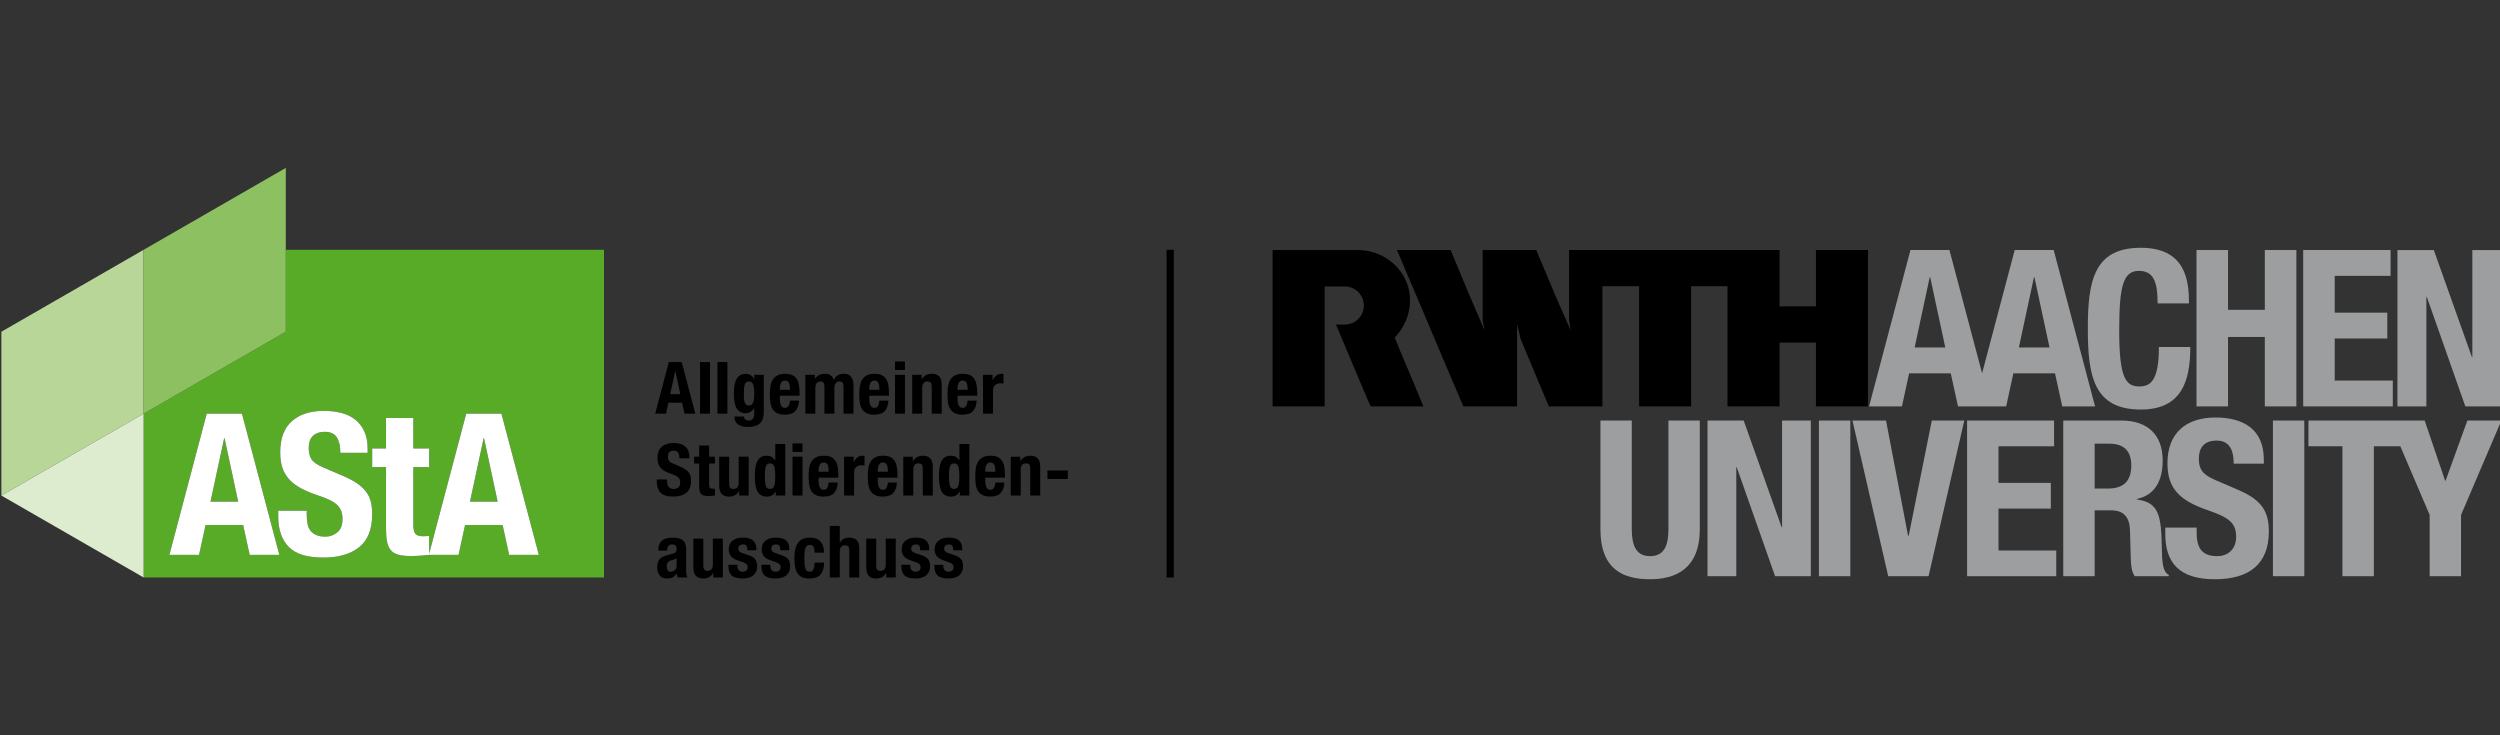
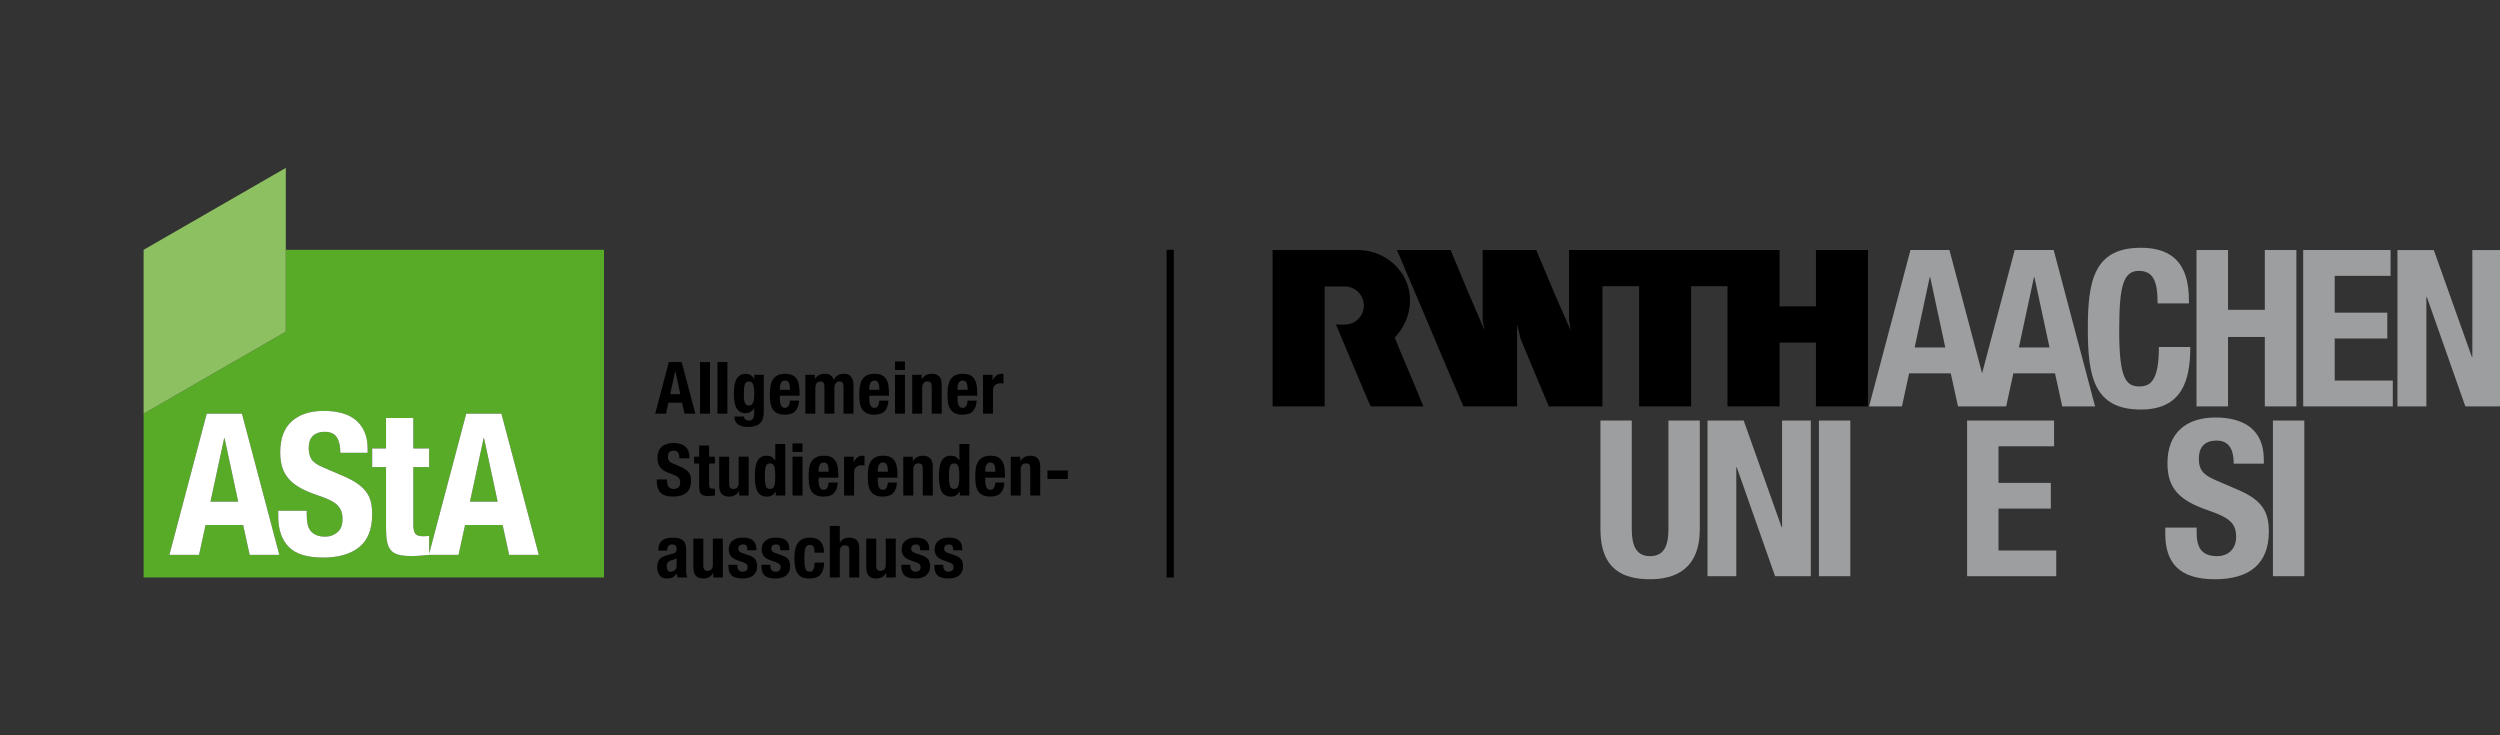
<svg xmlns="http://www.w3.org/2000/svg" version="1.1" id="Layer_1" x="0px" y="0px" width="340px" height="100px" viewBox="0 0 340 100" enable-background="new 0 0 340 100" xml:space="preserve">
  <rect x="0" y="0" width="340" height="100" fill="#333333" stroke="none" />
  <g>
-     <path fill="#9C9E9F" d="M280.604,78.365h4.269v-8.957h2.282c1.721,0,2.461,1.013,2.521,2.666l0.118,4.068   c0.029,0.83,0.118,1.629,0.531,2.223h4.627v-0.181c-0.798-0.413-0.916-1.567-0.948-3.79c-0.061-4.479-0.507-6.08-3.411-6.467   v-0.063c2.4-0.499,3.53-2.397,3.53-5.215c0-3.616-2.137-5.457-5.637-5.457h-7.883V78.365z M284.872,60.341h2.018   c1.921,0,2.964,0.973,2.964,2.936c0,2.277-1.161,3.167-3.202,3.167h-1.779V60.341z" />
    <path fill="#9C9E9F" d="M217.658,57.193v14.762c0,5.667,3.29,6.822,6.757,6.822c3.468,0,6.757-1.423,6.757-6.822V57.193h-4.264   v14.762c0,2.106-0.507,3.681-2.493,3.681c-1.987,0-2.493-1.574-2.493-3.681V57.193H217.658z" />
  </g>
  <polygon fill="#9C9E9F" points="232.219,57.193 232.219,78.365 236.134,78.365 236.134,63.536 236.191,63.536 241.412,78.365   246.273,78.365 246.273,57.193 242.361,57.193 242.361,71.695 242.299,71.695 237.141,57.193 " />
  <rect x="247.372" y="57.193" fill="#9C9E9F" width="4.272" height="21.172" />
-   <polygon fill="#9C9E9F" points="251.934,57.193 256.798,78.365 262.283,78.365 267.142,57.193 262.726,57.193 259.585,72.851   259.495,72.851 256.499,57.193 " />
  <polygon fill="#9C9E9F" points="267.524,57.193 267.524,78.365 279.65,78.365 279.65,74.868 271.795,74.868 271.795,69.17   278.912,69.17 278.912,65.672 271.795,65.672 271.795,60.696 279.354,60.696 279.354,57.193 " />
  <g>
    <path fill="#9C9E9F" d="M294.478,71.75v0.862c0,3.91,1.897,6.165,6.728,6.165c4.627,0,7.357-2.018,7.357-6.489   c0-2.579-0.831-4.21-4.037-5.607l-3.291-1.418c-1.804-0.775-2.192-1.575-2.192-2.881c0-1.242,0.505-2.463,2.429-2.463   c1.632,0,2.314,1.155,2.314,3.143h4.092v-0.594c0-4.059-2.759-5.688-6.554-5.688c-4.03,0-6.551,2.104-6.551,6.226   c0,3.53,1.748,5.098,5.544,6.403c2.816,0.98,3.797,1.692,3.797,3.616c0,1.78-1.25,2.611-2.552,2.611   c-2.251,0-2.817-1.273-2.817-3.261V71.75H294.478z" />
  </g>
  <rect x="309.119" y="57.193" fill="#9C9E9F" width="4.267" height="21.172" />
-   <polygon fill="#9C9E9F" points="335.562,57.193 332.597,65.379 332.538,65.379 329.754,57.193 313.948,57.193 313.948,60.696   318.57,60.696 318.57,78.365 322.845,78.365 322.845,60.696 326.443,60.696 330.433,70.033 330.433,78.365 334.702,78.365   334.702,70.033 340.188,57.193 " />
  <g>
    <path d="M180.149,55.269h-0.273h-6.804v-2.396V34.16v-0.155h6.788h0.016h4.797c3.146-0.001,5.859,2.035,6.749,4.735   c0.819,2.5,0.119,5.22-1.731,7.155c0.24,0.666,0.481,1.189,0.71,1.785c0.517,1.185,0.986,2.369,1.503,3.539l1.679,4.05h-0.038   h-7.134c0,0.005-0.058-0.171-0.115-0.243c-0.282-0.625-0.543-1.299-0.823-1.924l-1.731-4.093c-0.684-1.656-1.365-3.218-2.05-4.872   c0.855-0.025,1.49,0.138,2.316-0.244c0.578-0.284,1.461-0.994,1.477-2.353c-0.016-0.671-0.207-1.184-0.65-1.713   c-0.445-0.492-1.097-0.859-1.936-0.872c0,0-2.75,0-2.748,0V55.269z" />
    <path d="M254.043,34.004v21.264h-5.525h-1.551v-8.67h-0.659h-4.236h-0.054v8.67c-1.281,0-2.669-0.015-3.952,0h-3.125V38.925h-4.948   v0.512v1.541v7v7.29h-0.056h-7.017v-8.816v-0.34v-7.187h-4.993v7.714v8.629h-7.283c-1.273-3.067-2.611-6.162-3.854-9.214   c-0.14-0.642-0.284-1.284-0.468-1.91v11.124h-7.304c-1.45-3.368-2.839-6.663-4.284-10.08c-0.496-1.184-0.909-2.144-1.422-3.375   l-0.075-0.164l-1.121-2.639l-1.606-3.766c-0.144-0.428-0.371-0.813-0.518-1.242h7.288c1.497,3.637,3.006,7.229,4.579,10.809   l0.038,0.087c-0.053-0.414-0.184-0.942-0.256-1.34v-6.348c0.011-1.015,0-2.168,0-3.208h7.3c0.091,0.231,0.146,0.357,0.215,0.544   c0.857,2.007,1.67,4.003,2.528,6.001l1.909,4.351c-0.041-0.456-0.141-0.899-0.201-1.34v-9.556h0.585h4.967h17.964h5.11v1.325v6.348   h0.342h4.607v-7.673h3.691H254.043z" />
  </g>
  <path fill="#9C9E9F" d="M274.565,47.258l2.055-9.562h0.062l2.051,9.562H274.565z M260.391,47.258l2.051-9.562h0.062l2.054,9.562  H260.391z M279.3,34.002H274l-4.436,16.763l-4.441-16.763h-5.299l-5.63,21.266h4.47l0.978-4.497h5.662l0.983,4.497h6.553  l0.979-4.497h5.662l0.982,4.497h4.467L279.3,34.002z" />
  <g>
    <path fill="#9C9E9F" d="M297.702,41.258c0-3.082-0.445-7.561-6.554-7.561c-6.402,0-7.203,4.565-7.203,10.999   s0.801,11.001,7.203,11.001c5.604,0,6.734-3.941,6.734-8.508h-4.272c0,4.567-1.125,5.366-2.669,5.366   c-1.836,0-2.728-1.155-2.728-7.562c0-5.987,0.504-8.153,2.669-8.153c1.927,0,2.553,1.337,2.553,4.419H297.702z" />
  </g>
  <polygon fill="#9C9E9F" points="298.726,55.269 303.012,55.269 303.012,45.828 308.016,45.828 308.016,55.269 312.307,55.269   312.307,34.005 308.016,34.005 308.016,42.135 303.012,42.135 303.012,34.005 298.726,34.005 " />
  <polygon fill="#9C9E9F" points="313.235,34 313.235,55.269 325.42,55.269 325.42,51.755 317.522,51.755 317.522,46.034   324.672,46.034 324.672,42.52 317.522,42.52 317.522,37.515 325.119,37.515 325.119,34 " />
  <polygon fill="#9C9E9F" points="326.053,34.005 326.053,55.269 329.987,55.269 329.987,40.377 330.044,40.377 335.285,55.269   340.173,55.269 340.173,34.005 336.239,34.005 336.239,48.566 336.181,48.566 330.997,34.005 " />
  <rect x="158.657" y="33.974" width="0.981" height="44.564" />
  <g>
    <path d="M127.069,76.811v0.183c0,0.259,0.032,0.488,0.091,0.696c0.059,0.209,0.161,0.382,0.308,0.531   c0.148,0.148,0.347,0.262,0.594,0.338c0.25,0.075,0.568,0.118,0.954,0.118c0.281,0,0.545-0.037,0.788-0.103   c0.242-0.067,0.45-0.176,0.622-0.306c0.174-0.14,0.311-0.317,0.409-0.524c0.097-0.207,0.147-0.451,0.147-0.73   c0-0.394-0.088-0.715-0.266-0.948c-0.177-0.233-0.478-0.416-0.904-0.563l-0.817-0.274c-0.228-0.07-0.382-0.157-0.466-0.264   c-0.079-0.104-0.122-0.222-0.122-0.352c0-0.196,0.063-0.332,0.191-0.434c0.129-0.094,0.277-0.136,0.449-0.136   c0.224,0,0.377,0.06,0.466,0.188c0.087,0.127,0.131,0.327,0.131,0.605h1.221v-0.216c0-0.479-0.148-0.849-0.443-1.112   c-0.295-0.266-0.75-0.391-1.368-0.391c-0.346,0-0.643,0.039-0.887,0.123c-0.245,0.091-0.448,0.204-0.604,0.346   c-0.158,0.144-0.271,0.314-0.344,0.505c-0.072,0.198-0.109,0.402-0.109,0.616c0,0.376,0.095,0.68,0.286,0.917   c0.189,0.24,0.471,0.425,0.843,0.554l0.954,0.343c0.133,0.057,0.246,0.123,0.344,0.219c0.099,0.086,0.148,0.217,0.148,0.383   c0,0.212-0.061,0.367-0.187,0.472c-0.124,0.104-0.29,0.16-0.503,0.16c-0.228,0-0.403-0.069-0.525-0.211   c-0.122-0.141-0.182-0.325-0.182-0.558v-0.176H127.069z M122.586,76.811v0.183c0,0.259,0.028,0.488,0.086,0.696   c0.059,0.209,0.164,0.382,0.311,0.531c0.147,0.148,0.343,0.262,0.595,0.338c0.248,0.075,0.564,0.118,0.953,0.118   c0.281,0,0.542-0.037,0.785-0.103c0.242-0.067,0.452-0.176,0.625-0.306c0.173-0.14,0.308-0.317,0.408-0.524   c0.099-0.207,0.146-0.451,0.146-0.73c0-0.394-0.088-0.715-0.265-0.948c-0.176-0.233-0.477-0.416-0.904-0.563l-0.815-0.274   c-0.229-0.07-0.385-0.157-0.467-0.264c-0.084-0.104-0.123-0.222-0.123-0.352c0-0.196,0.064-0.332,0.193-0.434   c0.126-0.094,0.274-0.136,0.446-0.136c0.221,0,0.379,0.06,0.466,0.188c0.09,0.127,0.134,0.327,0.134,0.605h1.217v-0.216   c0-0.479-0.146-0.849-0.441-1.112c-0.294-0.266-0.751-0.391-1.366-0.391c-0.348,0-0.643,0.039-0.89,0.123   c-0.246,0.091-0.445,0.204-0.604,0.346c-0.158,0.144-0.272,0.314-0.345,0.505c-0.071,0.198-0.107,0.402-0.107,0.616   c0,0.376,0.095,0.68,0.285,0.917c0.19,0.24,0.471,0.425,0.847,0.554l0.953,0.343c0.128,0.057,0.244,0.123,0.345,0.219   c0.096,0.086,0.145,0.217,0.145,0.383c0,0.212-0.063,0.367-0.187,0.472c-0.123,0.104-0.292,0.16-0.5,0.16   c-0.229,0-0.405-0.069-0.525-0.211c-0.122-0.141-0.182-0.325-0.182-0.558v-0.176H122.586z M120.523,78.538h1.298V73.25h-1.356   v3.508c0,0.584-0.241,0.879-0.718,0.879c-0.201,0-0.351-0.058-0.44-0.164c-0.094-0.108-0.14-0.298-0.14-0.577V73.25h-1.356v3.925   c0,0.526,0.116,0.912,0.348,1.147c0.234,0.236,0.568,0.354,0.998,0.354c0.295,0,0.558-0.058,0.787-0.179   c0.229-0.12,0.417-0.316,0.559-0.576h0.021V78.538z M112.851,78.538h1.357v-3.507c0-0.583,0.239-0.87,0.717-0.87   c0.201,0,0.35,0.049,0.442,0.156c0.091,0.107,0.138,0.304,0.138,0.573v3.647h1.355v-3.917c0-0.534-0.117-0.916-0.348-1.15   c-0.233-0.234-0.566-0.353-0.997-0.353c-0.596,0-1.027,0.229-1.287,0.678h-0.02v-2.272h-1.357V78.538z M112.074,75.16   c0-0.631-0.158-1.126-0.476-1.491c-0.318-0.368-0.791-0.551-1.419-0.551c-0.315,0-0.604,0.039-0.866,0.123   c-0.261,0.091-0.487,0.233-0.677,0.452c-0.192,0.212-0.337,0.492-0.442,0.85c-0.106,0.356-0.159,0.808-0.159,1.355   c0,0.527,0.044,0.973,0.129,1.328c0.084,0.355,0.211,0.643,0.378,0.855c0.168,0.212,0.376,0.366,0.63,0.456   c0.25,0.091,0.548,0.139,0.889,0.139c0.718,0,1.236-0.184,1.546-0.559c0.312-0.374,0.467-0.904,0.467-1.602h-1.296   c0,0.433-0.054,0.744-0.157,0.941c-0.104,0.199-0.271,0.297-0.5,0.297c-0.153,0-0.275-0.037-0.37-0.103   c-0.095-0.073-0.168-0.184-0.22-0.327c-0.054-0.153-0.09-0.343-0.109-0.577c-0.019-0.231-0.029-0.514-0.029-0.839   c0-0.306,0.01-0.566,0.029-0.799c0.019-0.23,0.056-0.418,0.109-0.567c0.052-0.142,0.128-0.253,0.231-0.333   c0.1-0.073,0.237-0.112,0.408-0.112c0.124,0,0.226,0.033,0.309,0.091c0.08,0.066,0.143,0.147,0.185,0.247   c0.044,0.1,0.072,0.215,0.09,0.344c0.016,0.128,0.024,0.255,0.024,0.381H112.074z M103.555,76.811v0.183   c0,0.259,0.028,0.488,0.086,0.696c0.059,0.209,0.164,0.382,0.311,0.531c0.148,0.148,0.345,0.262,0.596,0.338   c0.248,0.075,0.564,0.118,0.952,0.118c0.282,0,0.542-0.037,0.785-0.103c0.243-0.067,0.452-0.176,0.625-0.306   c0.173-0.14,0.308-0.317,0.408-0.524c0.098-0.207,0.147-0.451,0.147-0.73c0-0.394-0.088-0.715-0.265-0.948   s-0.478-0.416-0.905-0.563l-0.814-0.274c-0.23-0.07-0.385-0.157-0.467-0.264c-0.084-0.104-0.123-0.222-0.123-0.352   c0-0.196,0.064-0.332,0.192-0.434c0.127-0.094,0.275-0.136,0.446-0.136c0.222,0,0.378,0.06,0.467,0.188   c0.089,0.127,0.134,0.327,0.134,0.605h1.218v-0.216c0-0.479-0.147-0.849-0.442-1.112c-0.294-0.266-0.752-0.391-1.366-0.391   c-0.348,0-0.644,0.039-0.89,0.123c-0.247,0.091-0.447,0.204-0.605,0.346c-0.157,0.144-0.271,0.314-0.344,0.505   c-0.071,0.198-0.108,0.402-0.108,0.616c0,0.376,0.096,0.68,0.285,0.917c0.191,0.24,0.472,0.425,0.847,0.554l0.953,0.343   c0.129,0.057,0.244,0.123,0.344,0.219c0.098,0.086,0.146,0.217,0.146,0.383c0,0.212-0.063,0.367-0.188,0.472   c-0.122,0.104-0.291,0.16-0.499,0.16c-0.23,0-0.405-0.069-0.526-0.211c-0.122-0.141-0.182-0.325-0.182-0.558v-0.176H103.555z    M99.068,76.811v0.183c0,0.259,0.03,0.488,0.089,0.696c0.059,0.209,0.162,0.382,0.31,0.531c0.147,0.148,0.345,0.262,0.594,0.338   c0.248,0.075,0.566,0.118,0.952,0.118c0.281,0,0.545-0.037,0.787-0.103c0.242-0.067,0.449-0.176,0.624-0.306   c0.172-0.14,0.31-0.317,0.407-0.524c0.1-0.207,0.148-0.451,0.148-0.73c0-0.394-0.089-0.715-0.266-0.948   c-0.176-0.233-0.479-0.416-0.903-0.563l-0.815-0.274c-0.23-0.07-0.385-0.157-0.466-0.264c-0.083-0.104-0.124-0.222-0.124-0.352   c0-0.196,0.064-0.332,0.19-0.434c0.128-0.094,0.277-0.136,0.448-0.136c0.223,0,0.377,0.06,0.467,0.188   c0.087,0.127,0.132,0.327,0.132,0.605h1.218v-0.216c0-0.479-0.148-0.849-0.443-1.112c-0.295-0.266-0.75-0.391-1.365-0.391   c-0.348,0-0.643,0.039-0.89,0.123c-0.245,0.091-0.448,0.204-0.604,0.346c-0.157,0.144-0.271,0.314-0.343,0.505   c-0.074,0.198-0.108,0.402-0.108,0.616c0,0.376,0.094,0.68,0.286,0.917c0.189,0.24,0.472,0.425,0.844,0.554l0.953,0.343   c0.131,0.057,0.247,0.123,0.344,0.219c0.1,0.086,0.149,0.217,0.149,0.383c0,0.212-0.063,0.367-0.187,0.472   c-0.125,0.104-0.292,0.16-0.501,0.16c-0.23,0-0.406-0.069-0.525-0.211c-0.123-0.141-0.183-0.325-0.183-0.558v-0.176H99.068z    M97.006,78.538h1.298V73.25h-1.356v3.508c0,0.584-0.24,0.879-0.716,0.879c-0.206,0-0.352-0.058-0.444-0.164   c-0.092-0.108-0.137-0.298-0.137-0.577V73.25h-1.356v3.925c0,0.526,0.116,0.912,0.349,1.147c0.231,0.236,0.564,0.354,0.998,0.354   c0.294,0,0.555-0.058,0.787-0.179c0.228-0.12,0.414-0.316,0.559-0.576h0.02V78.538z M92.022,76.938c0,0.155-0.028,0.279-0.08,0.382   c-0.052,0.101-0.12,0.181-0.201,0.25c-0.082,0.063-0.172,0.115-0.271,0.137c-0.098,0.033-0.193,0.049-0.284,0.049   c-0.184,0-0.315-0.069-0.394-0.216c-0.078-0.146-0.118-0.32-0.118-0.525c0-0.234,0.059-0.418,0.177-0.557   c0.118-0.14,0.313-0.236,0.59-0.293c0.084-0.019,0.18-0.054,0.285-0.099c0.104-0.036,0.202-0.099,0.295-0.167V76.938z    M90.763,74.877v-0.148c0-0.208,0.051-0.378,0.159-0.503c0.104-0.125,0.261-0.183,0.471-0.183c0.229,0,0.391,0.053,0.485,0.167   c0.097,0.115,0.144,0.275,0.144,0.477c0,0.182-0.04,0.312-0.118,0.407c-0.08,0.09-0.219,0.159-0.423,0.216l-0.767,0.204   c-0.235,0.064-0.437,0.142-0.604,0.225c-0.167,0.084-0.304,0.192-0.413,0.316c-0.109,0.129-0.188,0.286-0.24,0.465   c-0.053,0.182-0.078,0.396-0.078,0.646c0,0.176,0.022,0.356,0.067,0.532c0.047,0.183,0.118,0.343,0.216,0.487   c0.097,0.146,0.229,0.264,0.392,0.354c0.166,0.091,0.365,0.139,0.6,0.139c0.328,0,0.595-0.048,0.8-0.139   c0.208-0.09,0.389-0.27,0.546-0.548h0.021c0.019,0.09,0.041,0.182,0.063,0.282c0.021,0.094,0.057,0.182,0.104,0.266h1.297   c-0.066-0.151-0.111-0.302-0.133-0.44c-0.023-0.139-0.035-0.329-0.035-0.578v-2.78c0-0.235-0.025-0.451-0.073-0.657   c-0.05-0.197-0.145-0.372-0.281-0.511c-0.138-0.146-0.333-0.257-0.584-0.335c-0.253-0.082-0.578-0.118-0.979-0.118   c-0.255,0-0.494,0.023-0.721,0.083c-0.226,0.051-0.421,0.15-0.589,0.272c-0.167,0.126-0.299,0.299-0.398,0.506   s-0.148,0.465-0.148,0.771v0.127H90.763z" />
    <path d="M142.453,65.143h2.768v-1.159h-2.768V65.143z M137.463,67.396h1.356v-3.509c0-0.581,0.238-0.869,0.714-0.869   c0.204,0,0.35,0.05,0.444,0.157c0.089,0.107,0.137,0.305,0.137,0.575v3.646h1.354V63.48c0-0.536-0.117-0.912-0.349-1.148   c-0.233-0.236-0.563-0.354-0.998-0.354c-0.294,0-0.555,0.058-0.783,0.179c-0.23,0.121-0.417,0.311-0.563,0.574h-0.017v-0.619   h-1.297V67.396z M133.991,64.156v-0.204c0-0.125,0.012-0.249,0.035-0.375c0.022-0.125,0.06-0.238,0.113-0.339   c0.053-0.1,0.122-0.188,0.211-0.246c0.087-0.063,0.202-0.092,0.337-0.092c0.139,0,0.252,0.028,0.338,0.082   c0.091,0.06,0.161,0.138,0.209,0.245c0.048,0.108,0.082,0.24,0.102,0.396c0.021,0.147,0.034,0.331,0.039,0.532H133.991z    M136.673,64.961V64.66c0-0.41-0.025-0.78-0.077-1.109c-0.053-0.329-0.152-0.613-0.294-0.847c-0.146-0.232-0.343-0.41-0.594-0.538   c-0.254-0.128-0.575-0.188-0.97-0.188c-0.458,0-0.825,0.073-1.1,0.226c-0.273,0.145-0.488,0.355-0.633,0.609   c-0.148,0.25-0.247,0.546-0.295,0.871s-0.075,0.667-0.075,1.021c0,0.332,0.016,0.665,0.045,1c0.029,0.336,0.109,0.638,0.24,0.913   c0.131,0.274,0.336,0.495,0.61,0.66c0.273,0.174,0.66,0.257,1.148,0.257c0.649,0,1.124-0.16,1.427-0.498   c0.3-0.33,0.464-0.803,0.491-1.414h-1.22c-0.039,0.335-0.112,0.583-0.216,0.742c-0.104,0.168-0.271,0.248-0.499,0.248   c-0.125,0-0.231-0.037-0.316-0.104c-0.085-0.066-0.153-0.163-0.206-0.278c-0.053-0.114-0.091-0.247-0.113-0.387   c-0.023-0.149-0.035-0.305-0.035-0.456v-0.428H136.673z M129.183,63.454c0.09-0.291,0.279-0.436,0.575-0.436   c0.3,0,0.498,0.145,0.583,0.436c0.09,0.296,0.134,0.726,0.134,1.303c0,0.575-0.044,1.006-0.134,1.302   c-0.086,0.288-0.283,0.436-0.583,0.436c-0.295,0-0.484-0.147-0.575-0.436c-0.086-0.296-0.133-0.727-0.133-1.302   C129.05,64.18,129.097,63.75,129.183,63.454 M130.534,67.396h1.298v-7.015h-1.356v2.221h-0.02   c-0.143-0.207-0.305-0.369-0.484-0.474c-0.181-0.104-0.4-0.151-0.654-0.151c-0.559,0-0.969,0.217-1.229,0.65   c-0.264,0.433-0.393,1.142-0.393,2.129c0,0.983,0.128,1.689,0.393,2.129c0.259,0.433,0.67,0.649,1.229,0.649   c0.273,0,0.504-0.05,0.692-0.157c0.187-0.113,0.354-0.291,0.505-0.54h0.02V67.396z M122.846,67.396h1.356v-3.509   c0-0.581,0.239-0.869,0.718-0.869c0.203,0,0.35,0.05,0.441,0.157c0.093,0.107,0.138,0.305,0.138,0.575v3.646h1.357V63.48   c0-0.536-0.117-0.912-0.349-1.148c-0.233-0.236-0.565-0.354-0.997-0.354c-0.295,0-0.56,0.058-0.788,0.179   c-0.23,0.121-0.417,0.311-0.559,0.574h-0.021v-0.619h-1.297V67.396z M119.377,64.156v-0.204c0-0.125,0.009-0.249,0.034-0.375   c0.022-0.125,0.06-0.238,0.112-0.339c0.052-0.1,0.124-0.188,0.212-0.246c0.088-0.063,0.2-0.092,0.339-0.092   c0.135,0,0.25,0.028,0.338,0.082c0.087,0.06,0.156,0.138,0.205,0.245c0.051,0.108,0.085,0.24,0.105,0.396   c0.018,0.147,0.032,0.331,0.039,0.532H119.377z M122.059,64.961V64.66c0-0.41-0.028-0.78-0.079-1.109   c-0.053-0.329-0.15-0.613-0.295-0.847c-0.143-0.232-0.343-0.41-0.595-0.538c-0.25-0.128-0.574-0.188-0.966-0.188   c-0.458,0-0.825,0.073-1.1,0.226c-0.277,0.145-0.487,0.355-0.634,0.609c-0.148,0.25-0.246,0.546-0.295,0.871   c-0.051,0.325-0.073,0.667-0.073,1.021c0,0.332,0.015,0.665,0.042,1c0.031,0.336,0.11,0.638,0.242,0.913   c0.131,0.274,0.333,0.495,0.609,0.66c0.275,0.174,0.657,0.257,1.149,0.257c0.649,0,1.124-0.16,1.425-0.498   c0.299-0.33,0.464-0.803,0.49-1.414h-1.218c-0.039,0.335-0.111,0.583-0.215,0.742c-0.106,0.168-0.274,0.248-0.502,0.248   c-0.125,0-0.229-0.037-0.313-0.104c-0.086-0.066-0.156-0.163-0.208-0.278c-0.053-0.114-0.09-0.247-0.112-0.387   c-0.024-0.149-0.034-0.305-0.034-0.456v-0.428H122.059z M114.799,67.396h1.355v-3.176c0-0.173,0.029-0.324,0.088-0.445   c0.059-0.12,0.139-0.218,0.236-0.29c0.099-0.082,0.207-0.131,0.325-0.165c0.118-0.035,0.236-0.044,0.354-0.044   c0.07,0,0.142,0.002,0.211,0.005c0.069,0,0.139,0.001,0.209,0.008v-1.295c-0.038-0.002-0.078-0.008-0.122-0.011   c-0.044-0.004-0.083-0.006-0.122-0.006c-0.284,0-0.522,0.074-0.717,0.23c-0.198,0.148-0.364,0.36-0.503,0.609h-0.018v-0.706h-1.296   V67.396z M111.327,64.156v-0.204c0-0.125,0.012-0.249,0.035-0.375c0.021-0.125,0.059-0.238,0.113-0.339   c0.052-0.1,0.123-0.188,0.211-0.246c0.088-0.063,0.203-0.092,0.338-0.092c0.139,0,0.251,0.028,0.338,0.082   c0.09,0.06,0.159,0.138,0.208,0.245c0.048,0.108,0.083,0.24,0.102,0.396c0.021,0.147,0.034,0.331,0.039,0.532H111.327z    M114.009,64.961V64.66c0-0.41-0.024-0.78-0.078-1.109c-0.052-0.329-0.152-0.613-0.294-0.847c-0.145-0.232-0.343-0.41-0.594-0.538   c-0.254-0.128-0.576-0.188-0.97-0.188c-0.458,0-0.825,0.073-1.1,0.226c-0.275,0.145-0.487,0.355-0.633,0.609   c-0.147,0.25-0.247,0.546-0.294,0.871c-0.049,0.325-0.075,0.667-0.075,1.021c0,0.332,0.016,0.665,0.045,1   c0.03,0.336,0.109,0.638,0.239,0.913c0.131,0.274,0.336,0.495,0.611,0.66c0.273,0.174,0.658,0.257,1.148,0.257   c0.648,0,1.124-0.16,1.425-0.498c0.302-0.33,0.465-0.803,0.492-1.414h-1.219c-0.039,0.335-0.113,0.583-0.216,0.742   c-0.104,0.168-0.27,0.248-0.5,0.248c-0.123,0-0.23-0.037-0.315-0.104c-0.084-0.066-0.153-0.163-0.206-0.278   c-0.054-0.114-0.091-0.247-0.113-0.387c-0.023-0.149-0.035-0.305-0.035-0.456v-0.428H114.009z M107.782,67.396h1.356v-5.285h-1.356   V67.396z M107.782,61.464h1.356v-1.158h-1.356V61.464z M104.146,63.454c0.087-0.291,0.279-0.436,0.574-0.436   c0.301,0,0.496,0.145,0.585,0.436c0.087,0.296,0.132,0.726,0.132,1.303c0,0.575-0.044,1.006-0.132,1.302   c-0.089,0.288-0.284,0.436-0.585,0.436c-0.295,0-0.487-0.147-0.574-0.436c-0.09-0.296-0.133-0.727-0.133-1.302   C104.014,64.18,104.056,63.75,104.146,63.454 M105.497,67.396h1.298v-7.015h-1.357v2.221h-0.019   c-0.145-0.207-0.308-0.369-0.487-0.474c-0.181-0.104-0.397-0.151-0.654-0.151c-0.555,0-0.966,0.217-1.228,0.65   c-0.262,0.433-0.393,1.142-0.393,2.129c0,0.983,0.131,1.689,0.393,2.129c0.262,0.433,0.672,0.649,1.228,0.649   c0.277,0,0.508-0.05,0.694-0.157c0.186-0.113,0.354-0.291,0.505-0.54h0.02V67.396z M100.521,67.396h1.297v-5.285h-1.356v3.512   c0,0.583-0.24,0.871-0.717,0.871c-0.206,0-0.351-0.051-0.443-0.165c-0.093-0.108-0.137-0.296-0.137-0.574v-3.644H97.81v3.922   c0,0.529,0.116,0.913,0.349,1.149c0.232,0.234,0.563,0.353,0.998,0.353c0.295,0,0.555-0.057,0.786-0.178   c0.229-0.121,0.415-0.318,0.56-0.573h0.02V67.396z M95.086,62.111h-0.688v0.929h0.688v3.024c0,0.265,0.017,0.492,0.049,0.667   c0.033,0.18,0.094,0.316,0.183,0.424c0.088,0.109,0.214,0.19,0.377,0.23c0.163,0.05,0.38,0.073,0.649,0.073   c0.156,0,0.306-0.007,0.445-0.021c0.142-0.014,0.288-0.029,0.439-0.042v-0.944c-0.046,0.008-0.096,0.013-0.149,0.016   c-0.051,0.002-0.104,0.004-0.156,0.004c-0.197,0-0.326-0.038-0.388-0.133c-0.062-0.086-0.095-0.238-0.095-0.445V63.04h0.788v-0.929   h-0.788v-1.515h-1.355V62.111z M89.32,65.207v0.288c0,0.645,0.171,1.15,0.515,1.509c0.343,0.356,0.916,0.531,1.715,0.531   c0.766,0,1.364-0.17,1.792-0.515c0.431-0.348,0.643-0.897,0.643-1.632c0-0.224-0.018-0.416-0.059-0.59   c-0.038-0.181-0.109-0.345-0.209-0.488c-0.101-0.149-0.238-0.289-0.412-0.417c-0.175-0.128-0.392-0.251-0.654-0.369l-1.091-0.471   c-0.301-0.123-0.499-0.256-0.589-0.404c-0.092-0.149-0.138-0.328-0.138-0.543c0-0.111,0.013-0.212,0.034-0.311   c0.023-0.096,0.065-0.18,0.127-0.261c0.062-0.073,0.146-0.129,0.251-0.18c0.104-0.049,0.236-0.066,0.391-0.066   c0.277,0,0.472,0.091,0.59,0.267c0.118,0.185,0.177,0.438,0.177,0.776h1.356v-0.203c0-0.333-0.054-0.614-0.162-0.854   c-0.108-0.239-0.259-0.44-0.451-0.589c-0.193-0.158-0.423-0.269-0.69-0.335c-0.264-0.072-0.553-0.109-0.869-0.109   c-0.674,0-1.205,0.174-1.592,0.515c-0.385,0.34-0.579,0.86-0.579,1.554c0,0.285,0.038,0.54,0.107,0.758   c0.073,0.218,0.185,0.417,0.341,0.579c0.154,0.17,0.345,0.317,0.574,0.443c0.23,0.125,0.5,0.238,0.816,0.343   c0.235,0.076,0.433,0.15,0.594,0.231c0.161,0.073,0.29,0.153,0.388,0.252c0.097,0.089,0.168,0.191,0.211,0.307   c0.042,0.115,0.063,0.252,0.063,0.403c0,0.298-0.084,0.515-0.259,0.658c-0.173,0.141-0.369,0.209-0.584,0.209   c-0.19,0-0.344-0.028-0.462-0.076c-0.118-0.056-0.214-0.125-0.284-0.215c-0.072-0.098-0.122-0.21-0.148-0.344   c-0.026-0.13-0.04-0.28-0.04-0.447v-0.205H89.32z" />
    <path d="M133.69,56.258h1.357v-3.174c0-0.177,0.03-0.324,0.088-0.445c0.059-0.121,0.137-0.222,0.236-0.296   c0.099-0.077,0.206-0.13,0.324-0.161c0.118-0.034,0.235-0.053,0.354-0.053c0.073,0,0.143,0.003,0.21,0.006   c0.069,0.004,0.139,0.008,0.213,0.016v-1.298c-0.042-0.007-0.082-0.012-0.124-0.015c-0.043-0.001-0.085-0.001-0.123-0.001   c-0.281,0-0.52,0.074-0.718,0.23c-0.195,0.152-0.364,0.355-0.499,0.612h-0.021v-0.708h-1.298V56.258z M130.221,53.014v-0.203   c0-0.125,0.01-0.25,0.035-0.375c0.022-0.126,0.06-0.238,0.112-0.339c0.052-0.101,0.123-0.185,0.21-0.246   c0.09-0.063,0.203-0.092,0.341-0.092c0.137,0,0.249,0.025,0.339,0.081c0.086,0.056,0.156,0.139,0.205,0.246   c0.048,0.107,0.085,0.239,0.104,0.393c0.019,0.156,0.032,0.334,0.04,0.535H130.221z M132.904,53.823v-0.306   c0-0.405-0.028-0.774-0.08-1.104c-0.053-0.334-0.151-0.614-0.294-0.847c-0.144-0.232-0.342-0.414-0.595-0.541   c-0.251-0.129-0.574-0.189-0.966-0.189c-0.461,0-0.826,0.073-1.101,0.226c-0.277,0.148-0.487,0.354-0.636,0.606   c-0.145,0.258-0.244,0.549-0.295,0.875c-0.048,0.329-0.071,0.67-0.071,1.023c0,0.325,0.013,0.661,0.044,0.998   c0.026,0.335,0.108,0.641,0.241,0.91c0.13,0.276,0.333,0.496,0.607,0.666c0.277,0.169,0.659,0.256,1.152,0.256   c0.648,0,1.122-0.168,1.422-0.497c0.301-0.329,0.466-0.803,0.492-1.421h-1.217c-0.04,0.337-0.112,0.582-0.217,0.75   c-0.106,0.163-0.273,0.242-0.501,0.242c-0.126,0-0.23-0.033-0.316-0.103c-0.084-0.069-0.153-0.159-0.205-0.273   c-0.053-0.115-0.09-0.247-0.112-0.394c-0.025-0.148-0.035-0.299-0.035-0.459v-0.419H132.904z M124.063,56.258h1.356v-3.507   c0-0.582,0.237-0.874,0.716-0.874c0.205,0,0.35,0.053,0.445,0.16c0.09,0.108,0.135,0.301,0.135,0.574v3.646h1.356v-3.92   c0-0.53-0.117-0.916-0.348-1.15c-0.233-0.234-0.564-0.352-0.998-0.352c-0.295,0-0.555,0.059-0.785,0.178   c-0.229,0.121-0.416,0.314-0.561,0.579h-0.02v-0.622h-1.297V56.258z M121.72,56.258h1.356v-5.287h-1.356V56.258z M121.72,50.322   h1.356v-1.159h-1.356V50.322z M118.217,53.014v-0.203c0-0.125,0.011-0.25,0.036-0.375c0.022-0.126,0.06-0.238,0.113-0.339   c0.051-0.101,0.123-0.185,0.209-0.246c0.091-0.063,0.203-0.092,0.341-0.092c0.136,0,0.249,0.025,0.339,0.081   c0.087,0.056,0.156,0.139,0.205,0.246c0.048,0.107,0.085,0.239,0.104,0.393c0.019,0.156,0.033,0.334,0.04,0.535H118.217z    M120.9,53.823v-0.306c0-0.405-0.027-0.774-0.079-1.104c-0.053-0.334-0.15-0.614-0.294-0.847c-0.145-0.232-0.342-0.414-0.595-0.541   c-0.251-0.129-0.574-0.189-0.967-0.189c-0.459,0-0.825,0.073-1.101,0.226c-0.276,0.148-0.486,0.354-0.635,0.606   c-0.146,0.258-0.244,0.549-0.295,0.875c-0.048,0.329-0.072,0.67-0.072,1.023c0,0.325,0.013,0.661,0.045,0.998   c0.027,0.335,0.108,0.641,0.241,0.91c0.131,0.276,0.333,0.496,0.607,0.666c0.277,0.169,0.66,0.256,1.152,0.256   c0.648,0,1.123-0.168,1.423-0.497c0.301-0.329,0.465-0.803,0.492-1.421h-1.217c-0.04,0.337-0.112,0.582-0.217,0.75   c-0.106,0.163-0.273,0.242-0.501,0.242c-0.125,0-0.229-0.033-0.315-0.103c-0.083-0.069-0.153-0.159-0.205-0.273   c-0.053-0.115-0.091-0.247-0.113-0.394c-0.025-0.148-0.036-0.299-0.036-0.459v-0.419H120.9z M109.53,56.258h1.355v-3.48   c0-0.311,0.064-0.539,0.189-0.686c0.129-0.143,0.3-0.215,0.518-0.215c0.188,0,0.325,0.059,0.408,0.177   c0.081,0.118,0.123,0.287,0.123,0.51v3.694h1.354v-3.48c0-0.311,0.064-0.539,0.193-0.686c0.128-0.143,0.3-0.215,0.515-0.215   c0.19,0,0.328,0.059,0.408,0.177c0.083,0.118,0.123,0.287,0.123,0.51v3.694h1.356v-3.841c0-0.513-0.106-0.902-0.319-1.174   c-0.214-0.274-0.544-0.407-0.997-0.407c-0.322,0-0.598,0.067-0.831,0.209c-0.233,0.143-0.402,0.354-0.508,0.634h-0.017   c-0.073-0.274-0.217-0.485-0.428-0.628c-0.214-0.146-0.478-0.215-0.791-0.215c-0.294,0-0.55,0.052-0.762,0.156   c-0.214,0.104-0.406,0.278-0.576,0.521h-0.019v-0.542h-1.296V56.258z M106.059,53.014v-0.203c0-0.125,0.011-0.25,0.035-0.375   c0.022-0.126,0.059-0.238,0.113-0.339c0.052-0.101,0.122-0.185,0.211-0.246c0.087-0.063,0.202-0.092,0.338-0.092   c0.139,0,0.251,0.025,0.337,0.081c0.091,0.056,0.159,0.139,0.209,0.246c0.048,0.107,0.082,0.239,0.103,0.393   c0.02,0.156,0.033,0.334,0.038,0.535H106.059z M108.741,53.823v-0.306c0-0.405-0.025-0.774-0.078-1.104   c-0.053-0.334-0.151-0.614-0.294-0.847c-0.145-0.232-0.342-0.414-0.594-0.541c-0.254-0.129-0.576-0.189-0.97-0.189   c-0.458,0-0.826,0.073-1.1,0.226c-0.274,0.148-0.487,0.354-0.633,0.606c-0.148,0.258-0.246,0.549-0.295,0.875   c-0.048,0.329-0.074,0.67-0.074,1.023c0,0.325,0.015,0.661,0.044,0.998c0.03,0.335,0.109,0.641,0.24,0.91   c0.131,0.276,0.335,0.496,0.61,0.666c0.274,0.169,0.658,0.256,1.148,0.256c0.648,0,1.124-0.168,1.426-0.497   c0.301-0.329,0.464-0.803,0.491-1.421h-1.219c-0.038,0.337-0.112,0.582-0.215,0.75c-0.104,0.163-0.271,0.242-0.501,0.242   c-0.124,0-0.23-0.033-0.314-0.103s-0.154-0.159-0.206-0.273c-0.054-0.115-0.09-0.247-0.113-0.394   c-0.023-0.148-0.035-0.299-0.035-0.459v-0.419H108.741z M102.579,50.971v0.59h-0.02c-0.133-0.273-0.299-0.465-0.503-0.569   c-0.202-0.104-0.399-0.156-0.589-0.156c-0.367,0-0.66,0.079-0.879,0.242c-0.221,0.168-0.388,0.377-0.501,0.637   c-0.115,0.257-0.192,0.546-0.226,0.869c-0.037,0.32-0.054,0.635-0.054,0.944c0,0.961,0.135,1.646,0.407,2.056   c0.271,0.41,0.674,0.615,1.213,0.615c0.215,0,0.423-0.059,0.624-0.176c0.199-0.119,0.368-0.275,0.507-0.473h0.02v0.697   c0,0.273-0.057,0.502-0.169,0.682c-0.112,0.18-0.303,0.272-0.58,0.272c-0.084,0-0.165-0.014-0.24-0.04   c-0.074-0.027-0.145-0.061-0.21-0.109c-0.14-0.098-0.207-0.232-0.207-0.402h-1.297c0,0.452,0.155,0.803,0.467,1.046   c0.309,0.245,0.755,0.368,1.332,0.368c0.791,0,1.357-0.17,1.694-0.504c0.337-0.34,0.505-0.861,0.505-1.57v-5.02H102.579z    M101.187,52.885c0.017-0.246,0.05-0.443,0.104-0.59c0.052-0.149,0.122-0.256,0.217-0.321c0.09-0.066,0.21-0.097,0.363-0.097   c0.268,0,0.453,0.131,0.555,0.402c0.1,0.267,0.153,0.724,0.153,1.367c0,0.223-0.013,0.424-0.036,0.611   c-0.022,0.188-0.063,0.346-0.118,0.478c-0.056,0.132-0.133,0.233-0.226,0.311c-0.095,0.073-0.215,0.112-0.358,0.112   c-0.144,0-0.26-0.039-0.348-0.112c-0.088-0.077-0.158-0.177-0.207-0.306c-0.05-0.128-0.083-0.273-0.1-0.439   c-0.016-0.162-0.024-0.336-0.024-0.52C101.163,53.427,101.171,53.127,101.187,52.885 M97.572,56.258h1.356v-7.014h-1.356V56.258z    M95.205,56.258h1.355v-7.014h-1.355V56.258z M89.104,56.258h1.473l0.325-1.484h1.866l0.324,1.484h1.473l-1.855-7.014h-1.749   L89.104,56.258z M91.825,50.461h0.02l0.677,3.154h-1.375L91.825,50.461z" />
    <path fill="#57AB27" d="M28.629,68.223h3.765l-1.856-8.63h-0.052L28.629,68.223z M58.341,75.461h0.022l0,0   C58.355,75.461,58.348,75.461,58.341,75.461 M63.918,68.223h3.764l-1.854-8.63h-0.053L63.918,68.223z M73.277,75.461L73.277,75.461   h-4.034l0,0h-0.001l-0.887-4.063h-5.109l-0.889,4.063h-0.001h-3.993c-0.218,0.015-0.419,0.034-0.628,0.055   c-0.188,0.018-0.386,0.037-0.569,0.056c-0.385,0.029-0.793,0.048-1.225,0.048c-0.474,0-0.866-0.036-1.22-0.086   c-0.195-0.031-0.395-0.059-0.554-0.098c-0.345-0.097-0.609-0.263-0.833-0.459c-0.066-0.063-0.147-0.105-0.204-0.18   c-0.241-0.29-0.406-0.683-0.497-1.169c-0.09-0.482-0.133-1.092-0.133-1.823v-8.288h-1.883l0,0V60.99H52.5V56.85h3.71v4.141h2.153   v2.526l0,0H56.21v7.83c0,0.127,0.021,0.211,0.029,0.321c0.011,0.143,0.013,0.296,0.036,0.41c0.043,0.21,0.106,0.367,0.192,0.488   c0.171,0.241,0.524,0.363,1.063,0.363c0.141,0,0.286-0.005,0.43-0.016c0.144-0.006,0.279-0.021,0.404-0.035v0.003v2.434   l5.043-19.058h4.788h0.001l3.431,12.964L73.277,75.461L73.277,75.461z M41.985,60.963c0,0.592,0.126,1.091,0.376,1.497   c0.251,0.398,0.787,0.772,1.613,1.111l2.985,1.291c0.718,0.322,1.314,0.658,1.79,1.005c0.476,0.351,0.851,0.729,1.129,1.137   c0.278,0.4,0.47,0.845,0.579,1.324c0.106,0.486,0.16,1.027,0.16,1.621c0,2.02-0.587,3.515-1.762,4.46   c-1.174,0.948-2.81,1.423-4.906,1.423c-2.189,0-3.752-0.486-4.695-1.461c-0.94-0.979-1.411-2.354-1.411-4.13v-0.778h3.872v0.565   c0,0.445,0.037,0.858,0.109,1.222c0.071,0.364,0.207,0.68,0.403,0.932c0.197,0.243,0.458,0.445,0.779,0.587   c0.324,0.142,0.745,0.219,1.265,0.219c0.593,0,1.125-0.198,1.601-0.577c0.474-0.389,0.712-0.984,0.712-1.792   c0-0.427-0.058-0.801-0.174-1.12c-0.117-0.311-0.31-0.594-0.578-0.84c-0.271-0.253-0.625-0.481-1.064-0.69   c-0.439-0.206-0.981-0.417-1.627-0.63c-0.861-0.289-1.605-0.6-2.232-0.941c-0.629-0.339-1.153-0.741-1.573-1.198   c-0.421-0.456-0.732-0.98-0.929-1.582c-0.196-0.603-0.295-1.297-0.295-2.091c0-1.896,0.529-3.312,1.587-4.246   c1.058-0.934,2.509-1.398,4.356-1.398c0.862,0,1.656,0.096,2.38,0.284c0.727,0.185,1.354,0.491,1.883,0.912   c0.529,0.423,0.942,0.959,1.237,1.617c0.296,0.65,0.443,1.433,0.443,2.352v0.536h-3.711c0-0.912-0.161-1.617-0.483-2.109   c-0.324-0.495-0.861-0.744-1.614-0.744c-0.432,0-0.79,0.067-1.077,0.192c-0.287,0.127-0.515,0.287-0.686,0.495   c-0.171,0.209-0.286,0.447-0.349,0.711C42.016,60.398,41.985,60.68,41.985,60.963 M32.905,56.258l5.082,19.203h-4.034l-0.886-4.066   h-5.11l-0.889,4.066h-4.033l5.082-19.203H32.905z M82.142,78.538V33.974H38.868v11.143L19.529,56.258v22.28H82.142z" />
  </g>
-   <polygon fill="#B8D698" points="0.188,45.115 0.188,67.396 19.531,56.258 19.531,33.973 " />
-   <polygon fill="#DDEBCE" points="0.188,67.396 0.188,67.397 19.531,78.538 19.531,56.258 " />
  <polygon fill="#8DC060" points="38.868,22.836 19.53,33.974 19.53,56.258 38.868,45.117 " />
  <g>
    <path fill="#FFFFFF" d="M63.917,68.223l1.857-8.63h0.054l1.854,8.63H63.917z M68.194,56.258h-4.787l-5.044,19.057V72.88   c-0.125,0.014-0.26,0.027-0.404,0.036c-0.144,0.01-0.289,0.014-0.43,0.014c-0.538,0-0.893-0.122-1.063-0.363   c-0.17-0.243-0.256-0.646-0.256-1.218v-7.832h2.152v-2.527H56.21v-4.14H52.5v4.14h-1.883v2.527H52.5v8.287   c0,0.731,0.044,1.341,0.134,1.824c0.09,0.487,0.256,0.878,0.497,1.169c0.244,0.303,0.589,0.512,1.038,0.637   c0.449,0.127,1.039,0.187,1.773,0.187c0.433,0,0.839-0.021,1.225-0.05c0.385-0.039,0.784-0.078,1.197-0.109h3.995l0.889-4.063   h5.108l0.887,4.063h4.036L68.194,56.258z" />
    <path fill="#FFFFFF" d="M49.877,67.004c-0.278-0.407-0.655-0.786-1.129-1.135c-0.476-0.352-1.071-0.687-1.789-1.007l-2.985-1.289   c-0.826-0.341-1.361-0.716-1.613-1.113c-0.251-0.406-0.376-0.905-0.376-1.498c0-0.282,0.031-0.563,0.095-0.835   c0.063-0.264,0.178-0.502,0.349-0.711c0.171-0.208,0.399-0.368,0.685-0.495c0.288-0.125,0.646-0.192,1.077-0.192   c0.752,0,1.291,0.249,1.614,0.744c0.323,0.494,0.483,1.197,0.483,2.107h3.711v-0.532c0-0.921-0.147-1.703-0.444-2.354   c-0.295-0.658-0.708-1.194-1.236-1.618c-0.529-0.42-1.158-0.727-1.883-0.911c-0.724-0.188-1.519-0.284-2.38-0.284   c-1.848,0-3.298,0.465-4.356,1.397c-1.06,0.936-1.588,2.351-1.588,4.248c0,0.793,0.099,1.487,0.296,2.09   c0.198,0.599,0.508,1.125,0.929,1.584c0.42,0.455,0.943,0.854,1.574,1.196c0.626,0.34,1.371,0.652,2.23,0.943   c0.647,0.213,1.188,0.42,1.628,0.628c0.438,0.209,0.793,0.438,1.063,0.69c0.269,0.246,0.461,0.53,0.578,0.842   c0.115,0.317,0.173,0.691,0.173,1.119c0,0.807-0.236,1.402-0.712,1.791c-0.475,0.38-1.009,0.577-1.601,0.577   c-0.519,0-0.941-0.076-1.262-0.219c-0.325-0.139-0.585-0.344-0.781-0.587c-0.197-0.252-0.332-0.567-0.403-0.934   c-0.073-0.362-0.108-0.775-0.108-1.22v-0.563h-3.874v0.776c0,1.777,0.471,3.151,1.411,4.13c0.943,0.974,2.507,1.461,4.695,1.461   c2.098,0,3.732-0.475,4.908-1.423c1.173-0.945,1.76-2.439,1.76-4.46c0-0.593-0.052-1.135-0.16-1.62   C50.348,67.849,50.155,67.4,49.877,67.004" />
  </g>
  <path fill="#FFFFFF" d="M28.627,68.223l1.859-8.63h0.054l1.854,8.63H28.627z M28.117,56.258l-5.081,19.203h4.034l0.888-4.063h5.11  l0.886,4.063h4.034l-5.083-19.203H28.117z" />
</svg>